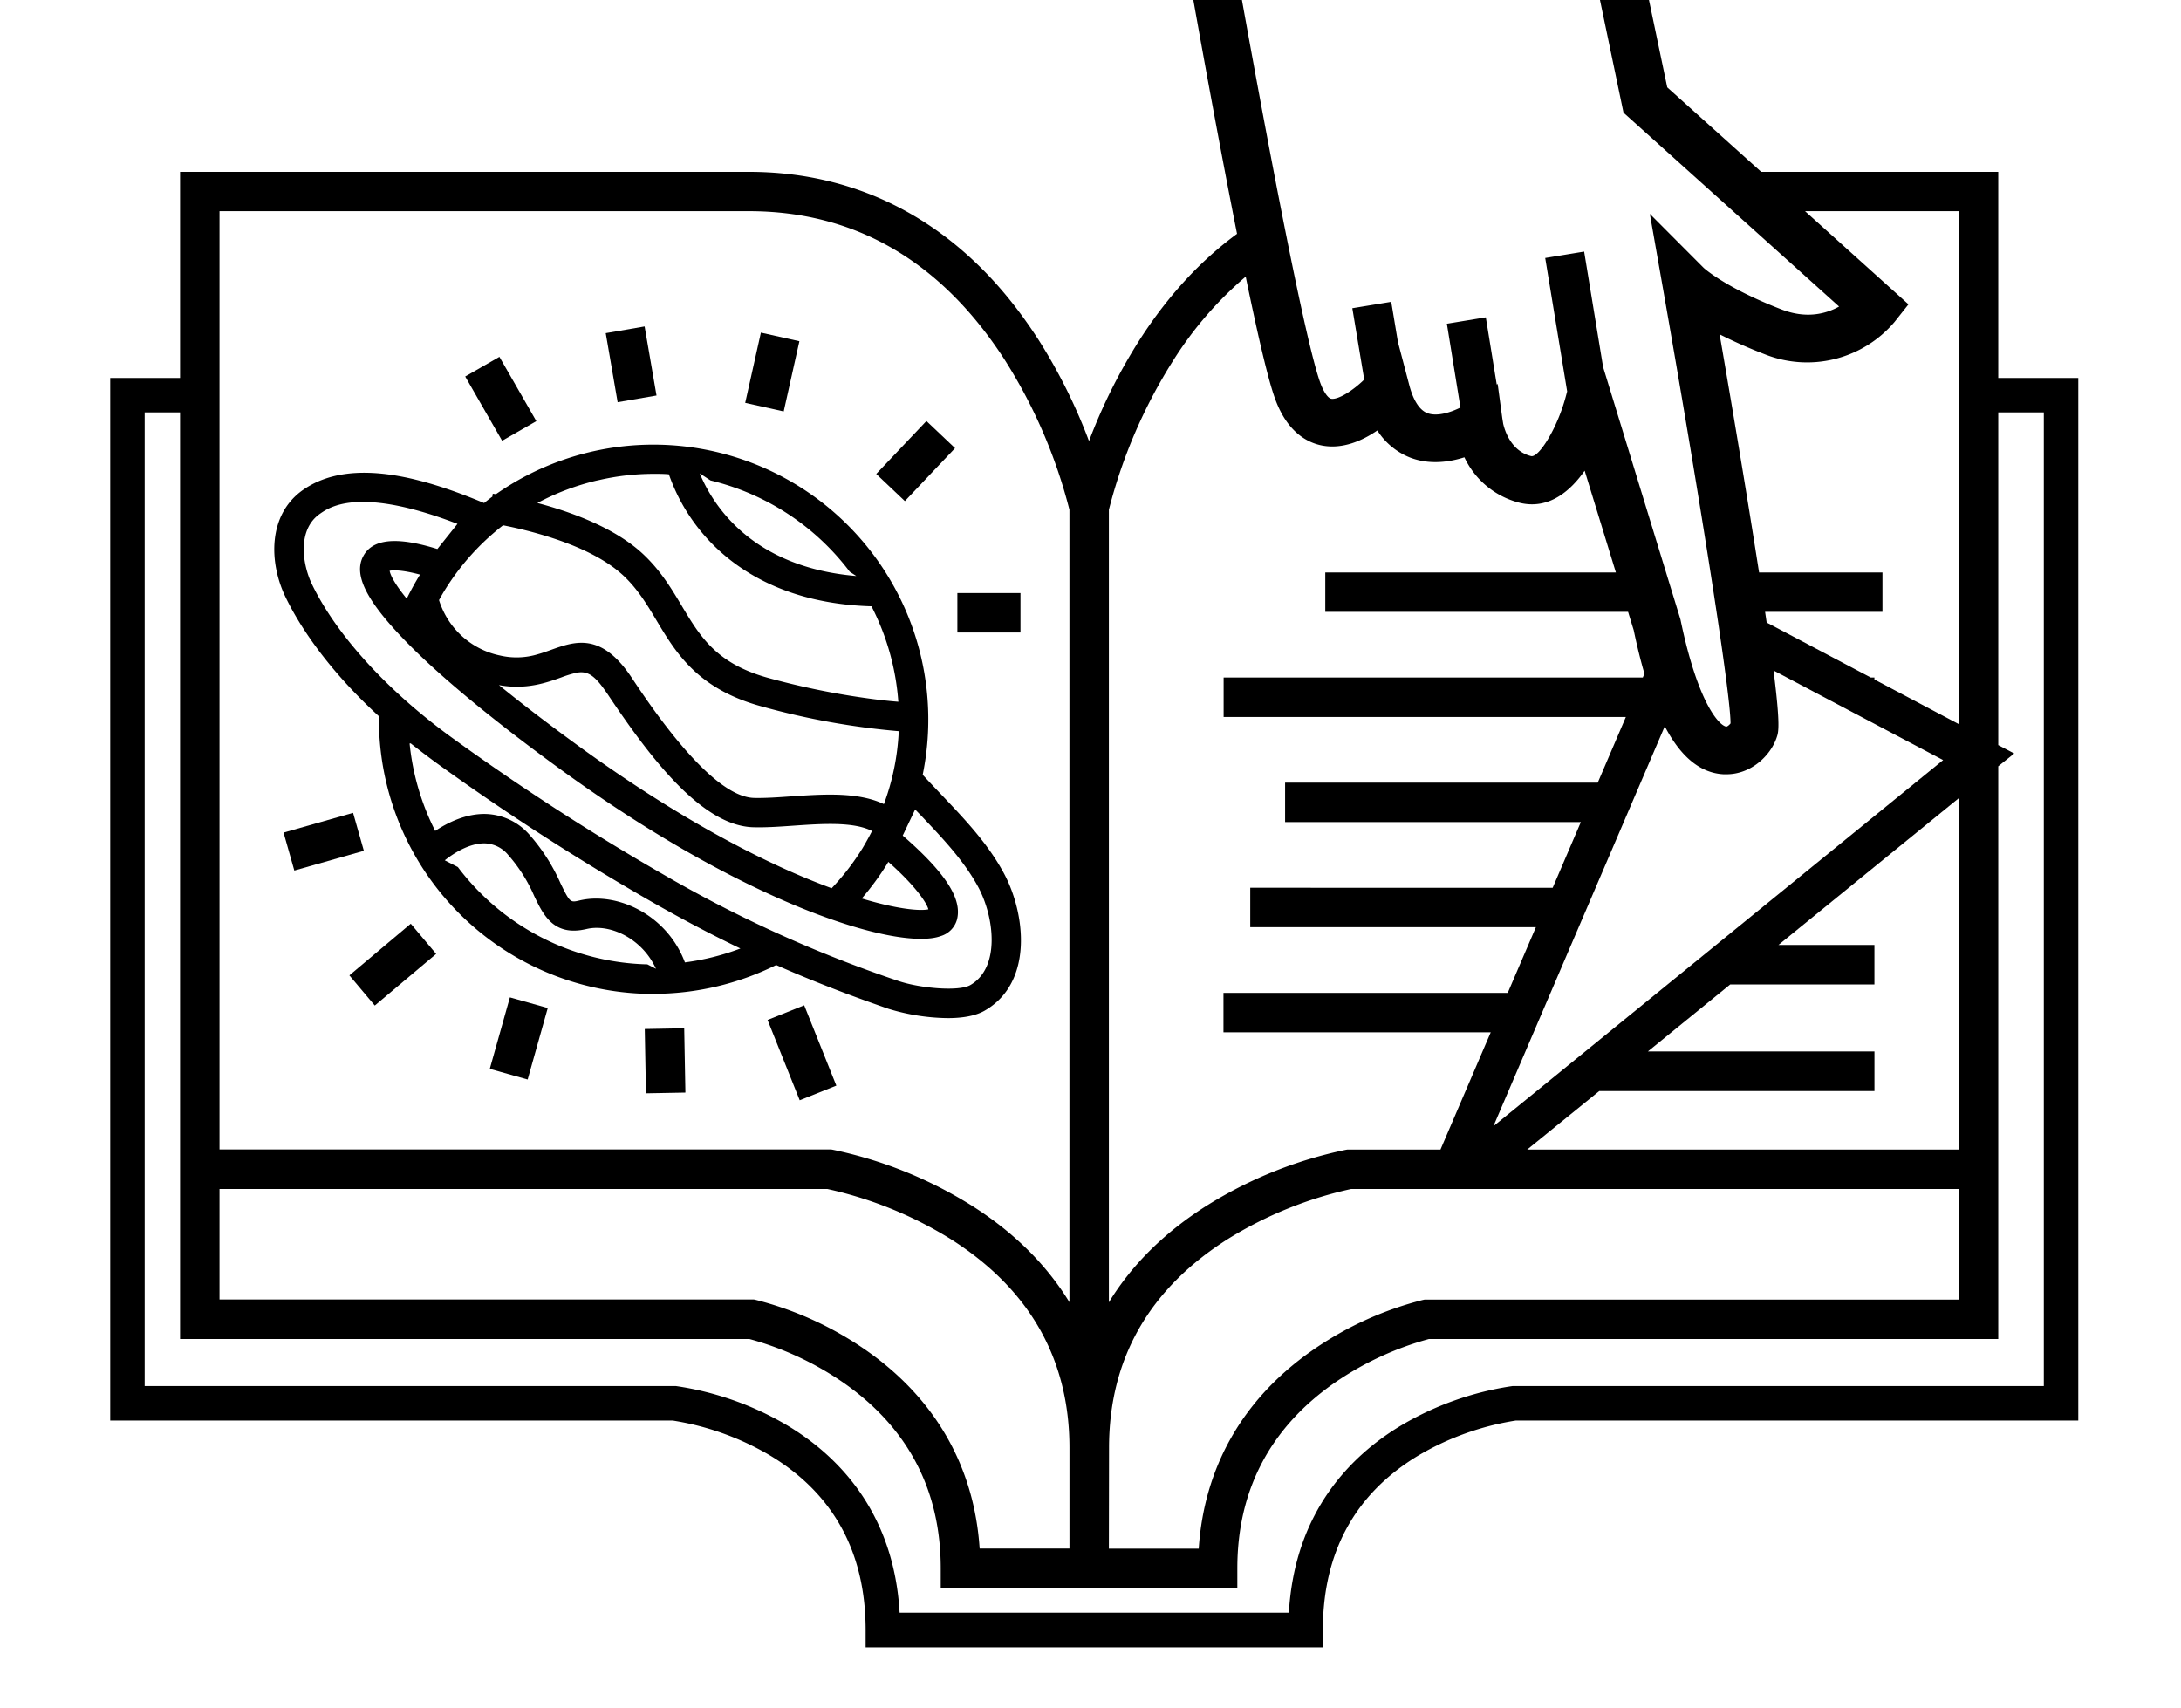
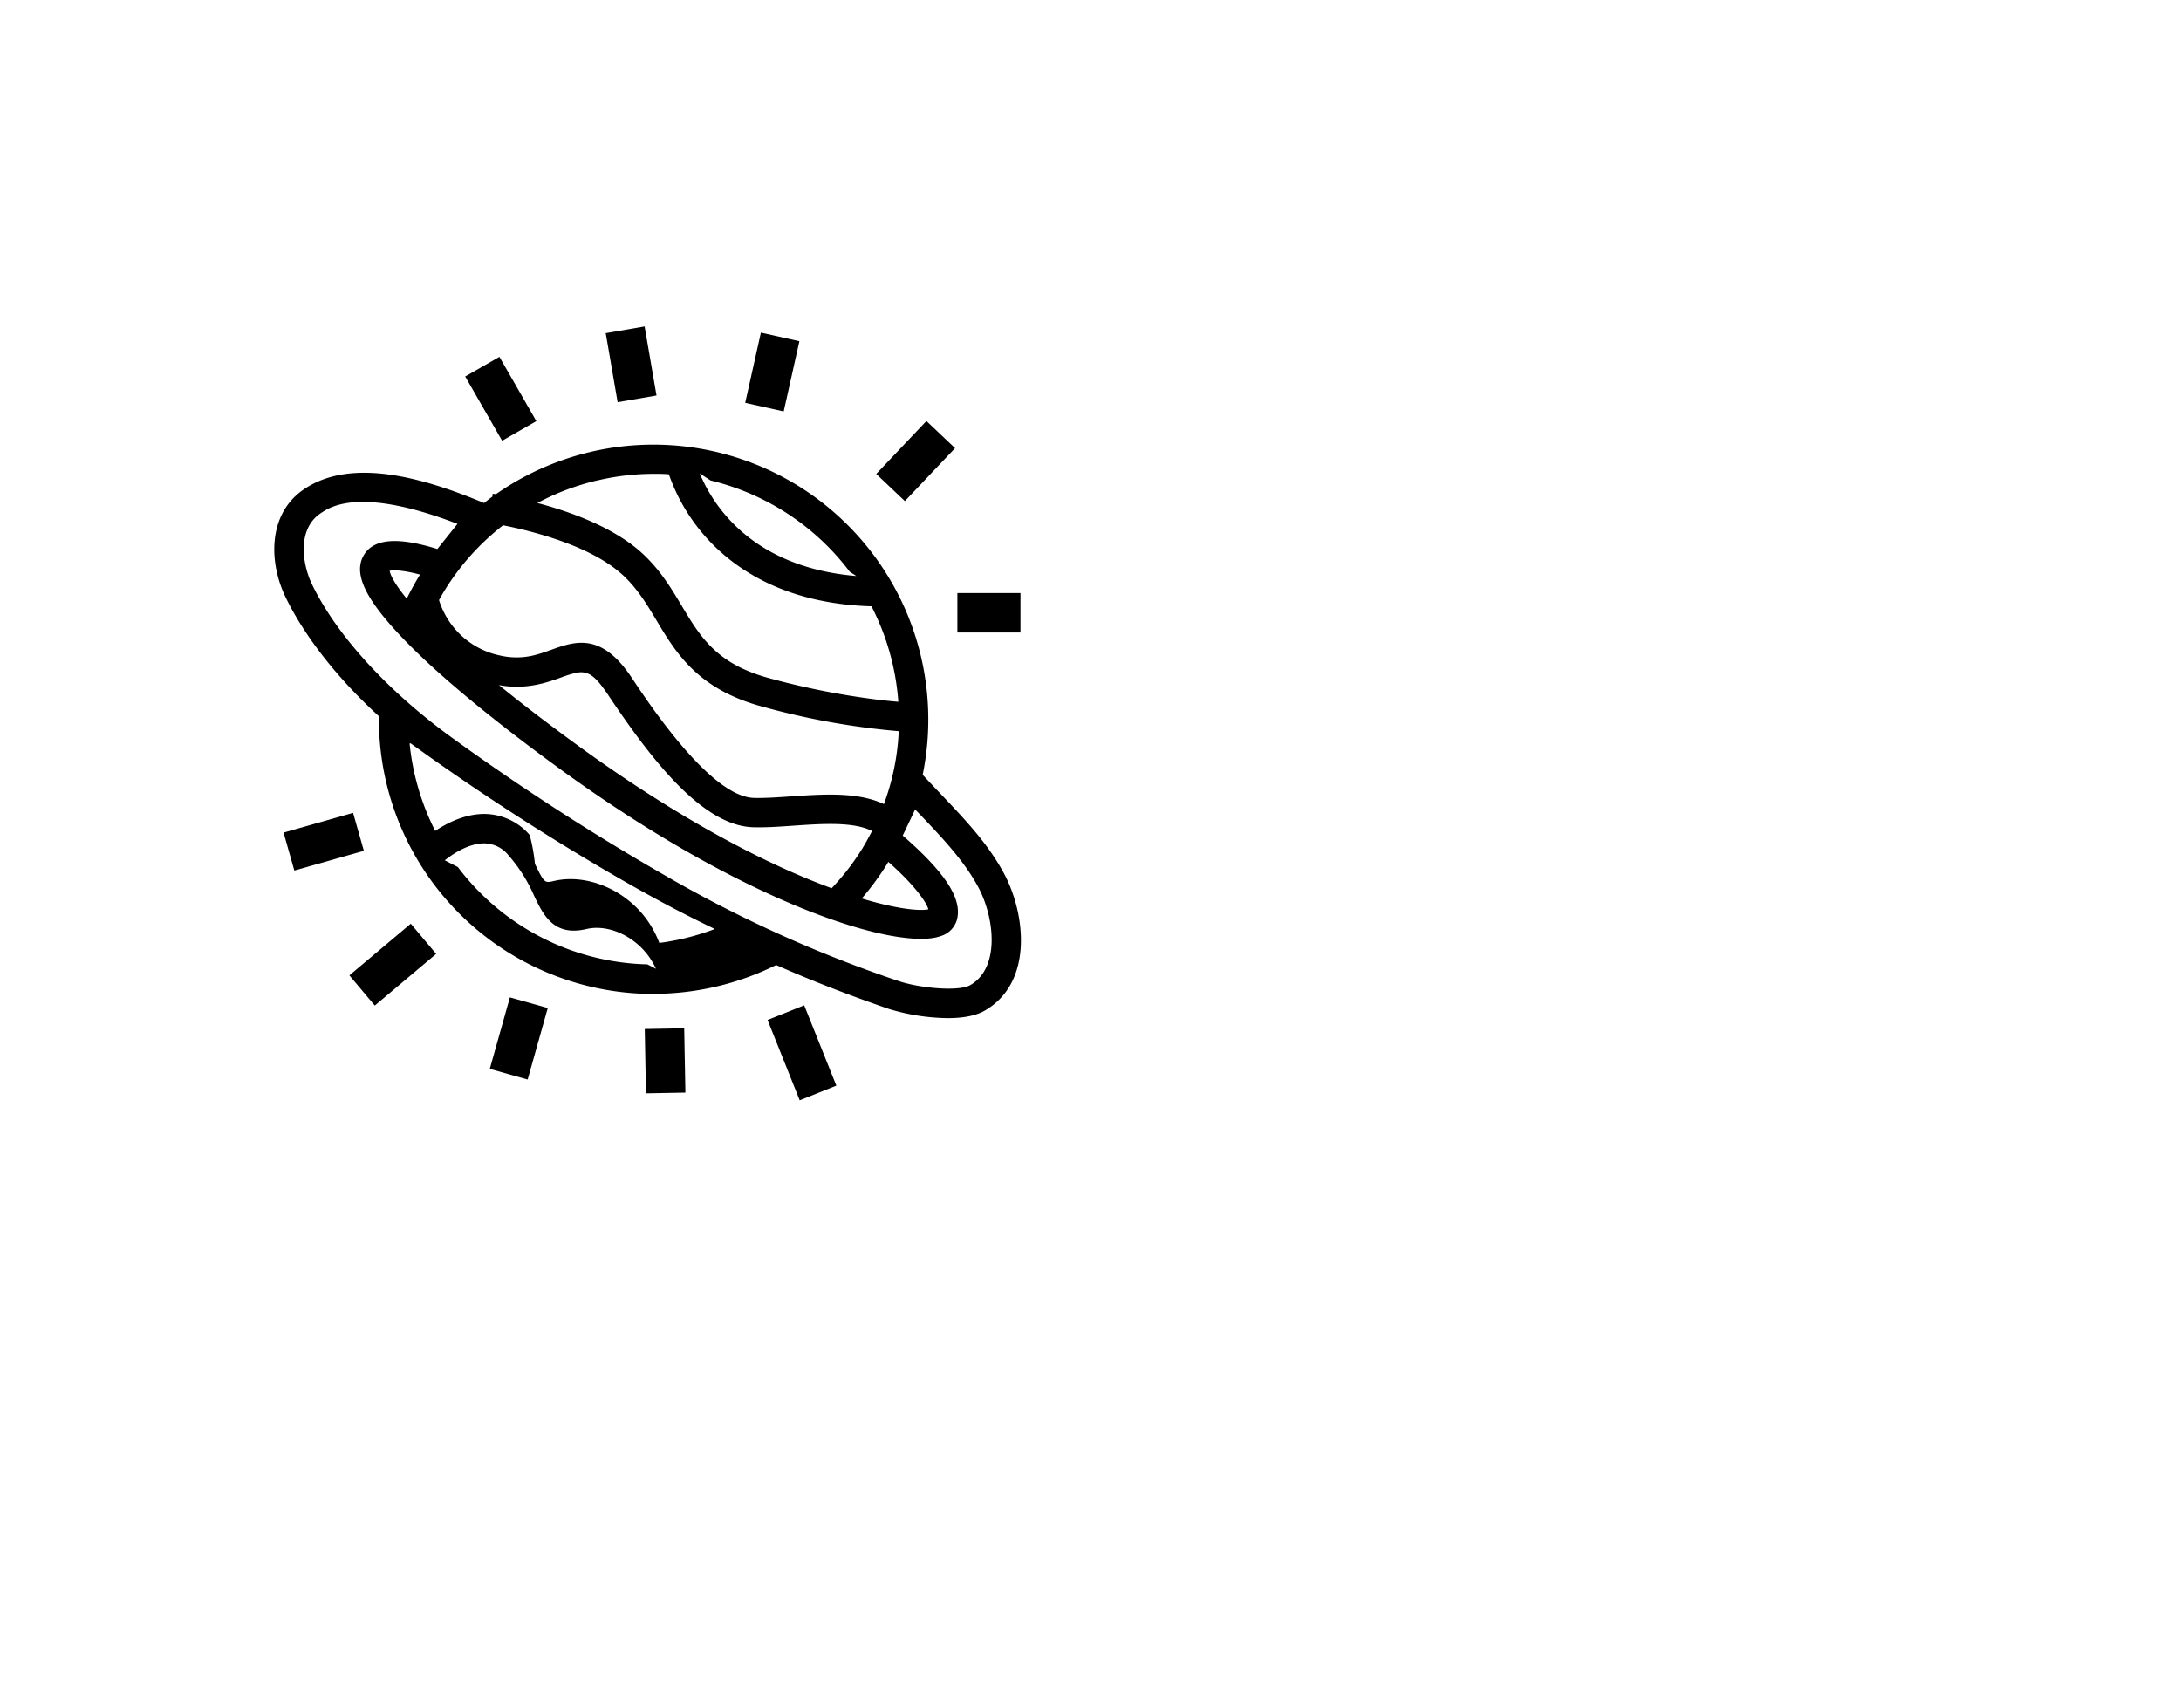
<svg xmlns="http://www.w3.org/2000/svg" id="Layer_1" data-name="Layer 1" viewBox="0 0 681.61 533.78">
-   <path d="M624.5,118.12V53.71H550.42L521.05,27.3l-5.86-28H499.88l7.5,35.91,67.38,60.6c-4.06,2.26-10.19,3.92-18,.9-17.74-6.86-24.33-13-24.33-13L515.61,66.84l4.12,23.41c10.39,59,21.1,125.45,21.1,135.85-.36.48-1,1-1.31,1-2-.19-8.81-6.76-14.34-33.49L501,114.69l-5.92-36.06-12.17,2,6.86,41.7-.42,1.58c-2.7,10.12-8.52,19.24-10.86,18.64-6.23-1.55-8.2-7.9-8.71-10.11l-.29-1.79L468.05,120l-.29.18-3.41-21-12.17,2,4.24,26.19c-2.66,1.33-7.21,3-10.41,1.72-3-1.19-4.7-5.36-5.56-8.65l-3.57-13.56,0,0-2.09-12.55-12.16,2,3.72,22.29c-3.41,3.36-8.12,6.4-10.34,6-1-.2-2.35-2.13-3.37-4.92C408,107,396.92,48.87,388-.74H372.81c4,22.45,9.06,50,13.79,73.82-11.39,8.35-21.55,19.34-30.26,32.85a172,172,0,0,0-16,31.93,171.29,171.29,0,0,0-15.95-31.93l-.33-.49c-1.11-1.71-2.24-3.37-3.4-5C299,69.84,269.13,53.71,234.06,53.71H56.27v64.41H34.44V444H210.28a86.1,86.1,0,0,1,30.53,11c19.72,11.92,29.72,30.25,29.72,54.49v5.38H413.42v-5.38c0-24.24,10-42.57,29.72-54.49a86.16,86.16,0,0,1,30.54-11H649.51V118.12Zm-87.08-13.63a150.53,150.53,0,0,0,13.92,6.16,35.82,35.82,0,0,0,40.72-10l4.38-5.53L564.12,66h48V226.3L585.8,212.37v-.61h-1.14l-32.54-17.19c-.15-1.07-.32-2.18-.49-3.33h36.68V178.92H549.75c-1.1-7-2.37-15-3.86-24.13C542.82,136,539.64,117.35,537.42,104.49ZM68.6,371.62h190a123.19,123.19,0,0,1,38.24,15.48c24.81,15.6,37.39,37.61,37.39,65.43V484H306.16c-1.66-25.38-13.7-46.61-35.06-61.67a105.83,105.83,0,0,0-34.89-16.05l-.65-.14H68.6Zm278,80.91c0-27.82,12.58-49.83,37.38-65.43a123.13,123.13,0,0,1,38.25-15.48h190v34.56h-167l-.65.14a105.83,105.83,0,0,0-34.89,16.05c-21.36,15.06-33.4,36.29-35.06,61.67H346.55Zm265.62-93.24H477.28L499.81,341h86V328.63H515l25.74-20.95H585.8V295.35h-30l56.34-45.86ZM538.65,242c.3,0,.6,0,.91,0,7.71,0,13.81-5.83,15.71-11.56.55-1.64,1.18-3.53-1-20.88l53,28L466.72,352l53.56-125C525.32,236.65,531.41,241.6,538.65,242Zm-192.1-82.67a161.64,161.64,0,0,1,20.35-47.05,114,114,0,0,1,22.41-25.82c3.71,18,7,32.31,9.23,38.31,3.83,10.42,10.12,13.63,14.71,14.49,6.39,1.19,12.51-1.52,17.2-4.72A21.53,21.53,0,0,0,440.66,143c6,2.32,12.22,1.46,17-.07a26.06,26.06,0,0,0,17.17,14.19c9.4,2.35,16.21-4,20.41-10L505,178.92H414.18v12.32h94.63l1.76,5.72q1.55,7.42,3.35,13.6l-.51,1.2h-131v12.33H508.12l-8.79,20.53H401.62v12.32h92.43l-8.8,20.53H390.73v12.32H480l-8.8,20.53H382.36v12.32h83.53l-15.71,36.65H421.06l-.53.09a132.86,132.86,0,0,0-42.8,17.07c-13.45,8.38-23.9,18.68-31.18,30.59ZM68.6,66H234.06c33.07,0,59.92,15.56,79.81,46.27a161.87,161.87,0,0,1,20.35,47.05V407c-7.28-11.91-17.73-22.21-31.18-30.59a132.86,132.86,0,0,0-42.8-17.07l-.53-.09H68.6ZM638.74,433.21H473.34l-.6,0a95.44,95.44,0,0,0-34.82,12.3c-15.25,9.12-33.28,26.58-35.12,58.53H281.15c-1.83-31.95-19.86-49.41-35.12-58.53a95.38,95.38,0,0,0-34.82-12.3l-.3,0H45.21V128.89H56.27V418.5h177.9A95.64,95.64,0,0,1,264,432.45c19.93,14.05,30,33.48,30,57.75v6.16h92.69V490.2c0-24.13,10-43.48,29.71-57.52A96.47,96.47,0,0,1,446.6,418.5H624.5v-179l5-4-5-2.62V128.89h14.24Z" />
-   <path d="M204.12,310.62a86.48,86.48,0,0,0,38.45-9c11,4.86,22.5,9.32,35.07,13.67a65.58,65.58,0,0,0,18.56,2.92c4.36,0,8.55-.61,11.56-2.35,15.3-8.82,12.71-30.38,6-42.88-5-9.29-12.21-16.87-19.16-24.19-1.67-1.76-3.34-3.52-5-5.29-.41-.44-.82-.89-1.24-1.33A85.92,85.92,0,0,0,155,154.45l-1-.14-.13.91c-.87.64-1.73,1.3-2.58,2-17.07-7.11-41.07-14.94-56.58-4.1-11.1,7.76-10.64,22.76-5.52,33.41,3.78,7.84,12.13,21.66,29.24,37.35a85.77,85.77,0,0,0,85.69,86.77ZM258,248.37c-3.58.06-7.2.3-10.69.54-4.2.3-8.18.57-11.63.49-9.81-.23-22.47-15.35-31-27.07-3.12-4.3-5.68-8.14-7.33-10.62-9.46-14.18-17.71-11.24-25-8.64-1.38.49-2.77,1-4.23,1.4a22.8,22.8,0,0,1-11.89.4A25.31,25.31,0,0,1,138,189.74a22.43,22.43,0,0,1-.8-2.18c.58-1.05,1.18-2.1,1.82-3.13a76.65,76.65,0,0,1,18.2-20.25,132.3,132.3,0,0,1,14.1,3.56c7.59,2.38,16,5.89,22,10.85.51.42,1,.85,1.48,1.29,4.51,4.23,7.4,9.06,10.45,14.16,6,10,12.77,21.31,32.78,26.75a232.37,232.37,0,0,0,42.85,7.74,75.26,75.26,0,0,1-4.64,22.8C271,248.84,264.59,248.27,258,248.37ZM131.26,179.6c-1.53,2.46-2.9,5-4.15,7.51-3.62-4.42-5.09-7.25-5.34-8.71,1-.2,3.68-.36,9.49,1.19Zm44.23,32.1a33.68,33.68,0,0,1,4.58-1.41c2.84-.56,4.87.17,7.72,3.77.61.77,1.26,1.68,2,2.74,13.62,20.44,29.71,41.38,45.72,41.76,3.87.1,8.06-.19,12.49-.5,8.87-.61,18.74-1.29,24.53,1.67-.94,1.83-1.94,3.65-3,5.42a76.4,76.4,0,0,1-9.62,12.47c-19.17-7.05-46.37-20.59-79.85-45-9.43-6.88-17.39-13-24.12-18.49C164.39,215.66,170.76,213.39,175.49,211.7ZM277.26,270c.12-.21.23-.41.36-.62,6.86,6,11.74,12,12.52,14.83-2.81.58-9.95-.12-20.82-3.39A85.83,85.83,0,0,0,277.26,270ZM222.07,150.17a77.15,77.15,0,0,1,43.49,28.52l2.05,1.34c-33-2.76-45-22.58-48.92-32.07Zm-35.38,0a77,77,0,0,1,17.71-2.07c1.55,0,3.1,0,4.64.15a58.07,58.07,0,0,0,11.13,19.14c8.48,9.73,24.35,21.3,52.19,22.11a77.47,77.47,0,0,1,8.39,29.83c-1.72-.13-3.86-.34-6.38-.64a240.67,240.67,0,0,1-34-6.73c-16.44-4.47-21.48-12.87-27.31-22.61l-.81-1.35c-3-5-6.25-10.1-11.24-14.79-8.86-8.31-22.68-13.25-33.07-16A76.75,76.75,0,0,1,186.69,150.15ZM97.46,182.53c-2.92-6.07-4.66-16.91,2.5-21.92,1.74-1.22,5.35-3.74,13.45-3.74,6.5,0,15.91,1.63,29.56,6.86l-6.28,7.87c-8.89-2.76-19.57-4.68-23.19,2.29-3,5.68.87,13.58,12.4,25.61,10.52,11,27.36,25,48.69,40.54C234.5,283.7,281.28,297.21,294,292.57a7.47,7.47,0,0,0,5.09-5.2c1.28-5.13-1.73-11.23-9.49-19.21-2.72-2.8-5.49-5.27-7.48-7L286,253l2,2.06c6.54,6.89,13.31,14,17.74,22.23,5,9.33,6.95,25.15-2.49,30.59-3.63,2.09-15.78,1-22.54-1.3a399.53,399.53,0,0,1-74-33.61,750.11,750.11,0,0,1-64.9-42C121.31,216.22,105.16,198.55,97.46,182.53Zm30.89,49.81q3.79,3,8,6.09a762,762,0,0,0,65.69,42.49c10,5.76,19.58,10.85,29.35,15.53a76.78,76.78,0,0,1-17.34,4.35c-5.58-14.86-21.1-22.14-32.93-19.36-2.87.68-3,.71-5.94-5.35A58.42,58.42,0,0,0,165.55,261a18.85,18.85,0,0,0-13.63-6.59c-6.29-.19-12.08,2.74-15.91,5.29a77.34,77.34,0,0,1-8-27.33ZM143.09,271,139,268.89c2.31-1.84,7.52-5.45,12.64-5.29a9.86,9.86,0,0,1,7.16,3.59,48.83,48.83,0,0,1,8.16,12.87c.7,1.45,1.42,2.95,2.25,4.35,2.39,4,5.74,7.21,12.26,6.3.58-.09,1.18-.2,1.8-.34,7.57-1.79,17.53,3.13,21.73,12.42l-2.69-1.38A76.45,76.45,0,0,1,143.09,271Z" />
+   <path d="M204.12,310.62a86.48,86.48,0,0,0,38.45-9c11,4.86,22.5,9.32,35.07,13.67a65.58,65.58,0,0,0,18.56,2.92c4.36,0,8.55-.61,11.56-2.35,15.3-8.82,12.71-30.38,6-42.88-5-9.29-12.21-16.87-19.16-24.19-1.67-1.76-3.34-3.52-5-5.29-.41-.44-.82-.89-1.24-1.33A85.92,85.92,0,0,0,155,154.45l-1-.14-.13.91c-.87.64-1.73,1.3-2.58,2-17.07-7.11-41.07-14.94-56.58-4.1-11.1,7.76-10.64,22.76-5.52,33.41,3.78,7.84,12.13,21.66,29.24,37.35a85.77,85.77,0,0,0,85.69,86.77ZM258,248.37c-3.58.06-7.2.3-10.69.54-4.2.3-8.18.57-11.63.49-9.81-.23-22.47-15.35-31-27.07-3.12-4.3-5.68-8.14-7.33-10.62-9.46-14.18-17.71-11.24-25-8.64-1.38.49-2.77,1-4.23,1.4a22.8,22.8,0,0,1-11.89.4A25.31,25.31,0,0,1,138,189.74a22.43,22.43,0,0,1-.8-2.18c.58-1.05,1.18-2.1,1.82-3.13a76.65,76.65,0,0,1,18.2-20.25,132.3,132.3,0,0,1,14.1,3.56c7.59,2.38,16,5.89,22,10.85.51.42,1,.85,1.48,1.29,4.51,4.23,7.4,9.06,10.45,14.16,6,10,12.77,21.31,32.78,26.75a232.37,232.37,0,0,0,42.85,7.74,75.26,75.26,0,0,1-4.64,22.8C271,248.84,264.59,248.27,258,248.37ZM131.26,179.6c-1.53,2.46-2.9,5-4.15,7.51-3.62-4.42-5.09-7.25-5.34-8.71,1-.2,3.68-.36,9.49,1.19Zm44.23,32.1a33.68,33.68,0,0,1,4.58-1.41c2.84-.56,4.87.17,7.72,3.77.61.77,1.26,1.68,2,2.74,13.62,20.44,29.71,41.38,45.72,41.76,3.87.1,8.06-.19,12.49-.5,8.87-.61,18.74-1.29,24.53,1.67-.94,1.83-1.94,3.65-3,5.42a76.4,76.4,0,0,1-9.62,12.47c-19.17-7.05-46.37-20.59-79.85-45-9.43-6.88-17.39-13-24.12-18.49C164.39,215.66,170.76,213.39,175.49,211.7ZM277.26,270c.12-.21.23-.41.36-.62,6.86,6,11.74,12,12.52,14.83-2.81.58-9.95-.12-20.82-3.39A85.83,85.83,0,0,0,277.26,270ZM222.07,150.17a77.15,77.15,0,0,1,43.49,28.52l2.05,1.34c-33-2.76-45-22.58-48.92-32.07Zm-35.38,0a77,77,0,0,1,17.71-2.07c1.55,0,3.1,0,4.64.15a58.07,58.07,0,0,0,11.13,19.14c8.48,9.73,24.35,21.3,52.19,22.11a77.47,77.47,0,0,1,8.39,29.83c-1.72-.13-3.86-.34-6.38-.64a240.67,240.67,0,0,1-34-6.73c-16.44-4.47-21.48-12.87-27.31-22.61l-.81-1.35c-3-5-6.25-10.1-11.24-14.79-8.86-8.31-22.68-13.25-33.07-16A76.75,76.75,0,0,1,186.69,150.15ZM97.46,182.53c-2.92-6.07-4.66-16.91,2.5-21.92,1.74-1.22,5.35-3.74,13.45-3.74,6.5,0,15.91,1.63,29.56,6.86l-6.28,7.87c-8.89-2.76-19.57-4.68-23.19,2.29-3,5.68.87,13.58,12.4,25.61,10.52,11,27.36,25,48.69,40.54C234.5,283.7,281.28,297.21,294,292.57a7.47,7.47,0,0,0,5.09-5.2c1.28-5.13-1.73-11.23-9.49-19.21-2.72-2.8-5.49-5.27-7.48-7L286,253l2,2.06c6.54,6.89,13.31,14,17.74,22.23,5,9.33,6.95,25.15-2.49,30.59-3.63,2.09-15.78,1-22.54-1.3a399.53,399.53,0,0,1-74-33.61,750.11,750.11,0,0,1-64.9-42C121.31,216.22,105.16,198.55,97.46,182.53Zm30.89,49.81a762,762,0,0,0,65.69,42.49c10,5.76,19.58,10.85,29.35,15.53a76.78,76.78,0,0,1-17.34,4.35c-5.58-14.86-21.1-22.14-32.93-19.36-2.87.68-3,.71-5.94-5.35A58.42,58.42,0,0,0,165.55,261a18.85,18.85,0,0,0-13.63-6.59c-6.29-.19-12.08,2.74-15.91,5.29a77.34,77.34,0,0,1-8-27.33ZM143.09,271,139,268.89c2.31-1.84,7.52-5.45,12.64-5.29a9.86,9.86,0,0,1,7.16,3.59,48.83,48.83,0,0,1,8.16,12.87c.7,1.45,1.42,2.95,2.25,4.35,2.39,4,5.74,7.21,12.26,6.3.58-.09,1.18-.2,1.8-.34,7.57-1.79,17.53,3.13,21.73,12.42l-2.69-1.38A76.45,76.45,0,0,1,143.09,271Z" />
  <rect x="150.34" y="113.07" width="12.33" height="23.17" transform="translate(-41.29 94.46) rotate(-29.86)" />
  <rect x="191.08" y="102.91" width="12.33" height="21.9" transform="translate(-16.48 35.17) rotate(-9.78)" />
  <rect x="230.12" y="110.12" width="22.49" height="12.33" transform="translate(75.26 326.49) rotate(-77.41)" />
  <rect x="274.75" y="137.93" width="22.8" height="12.33" transform="translate(-15.26 252.69) rotate(-46.54)" />
  <rect x="299.2" y="185.36" width="19.72" height="12.33" />
  <rect x="89.88" y="256.9" width="22.59" height="12.33" transform="translate(-68.01 37.64) rotate(-15.85)" />
  <rect x="110.21" y="295.35" width="25.07" height="12.33" transform="translate(-165.3 149.82) rotate(-40.08)" />
  <rect x="151.57" y="318.64" width="23.27" height="12.33" transform="matrix(0.27, -0.96, 0.96, 0.27, -193.75, 393.54)" />
  <rect x="201.69" y="321.49" width="12.33" height="20.1" transform="translate(-6.1 3.91) rotate(-1.06)" />
  <rect x="244.48" y="315.51" width="12.33" height="27.04" transform="translate(-104.32 116.69) rotate(-21.81)" />
</svg>